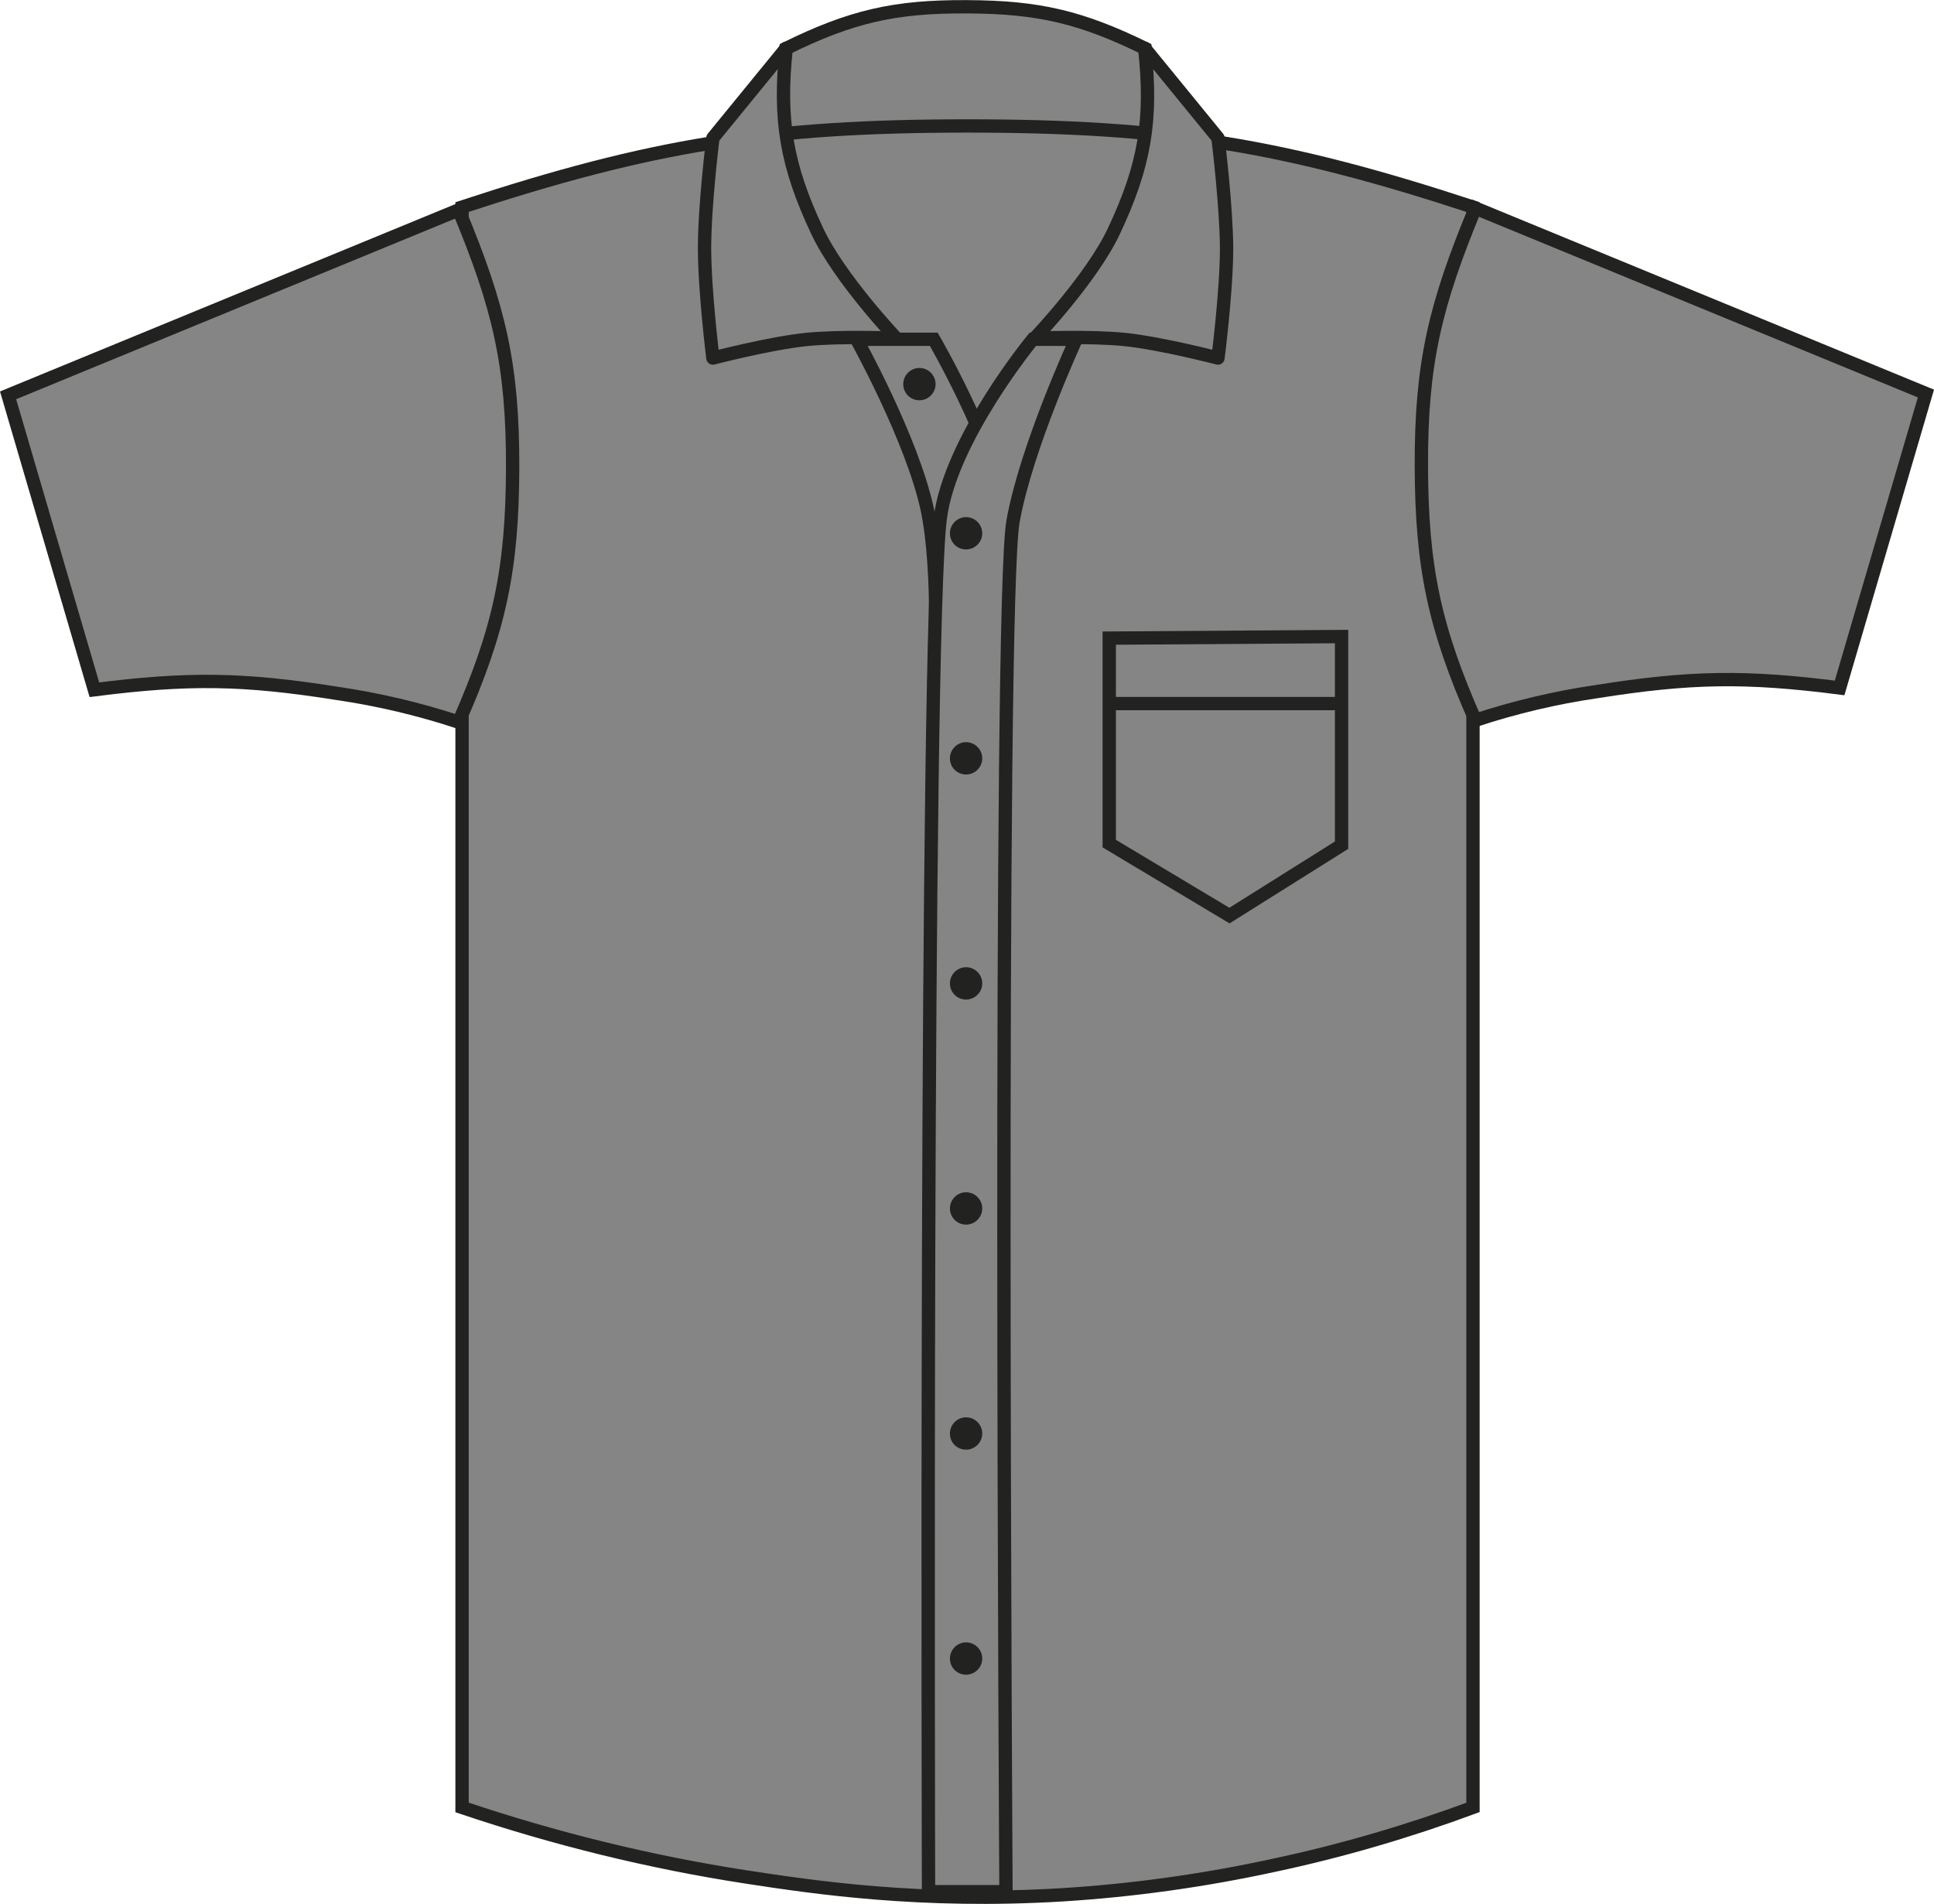
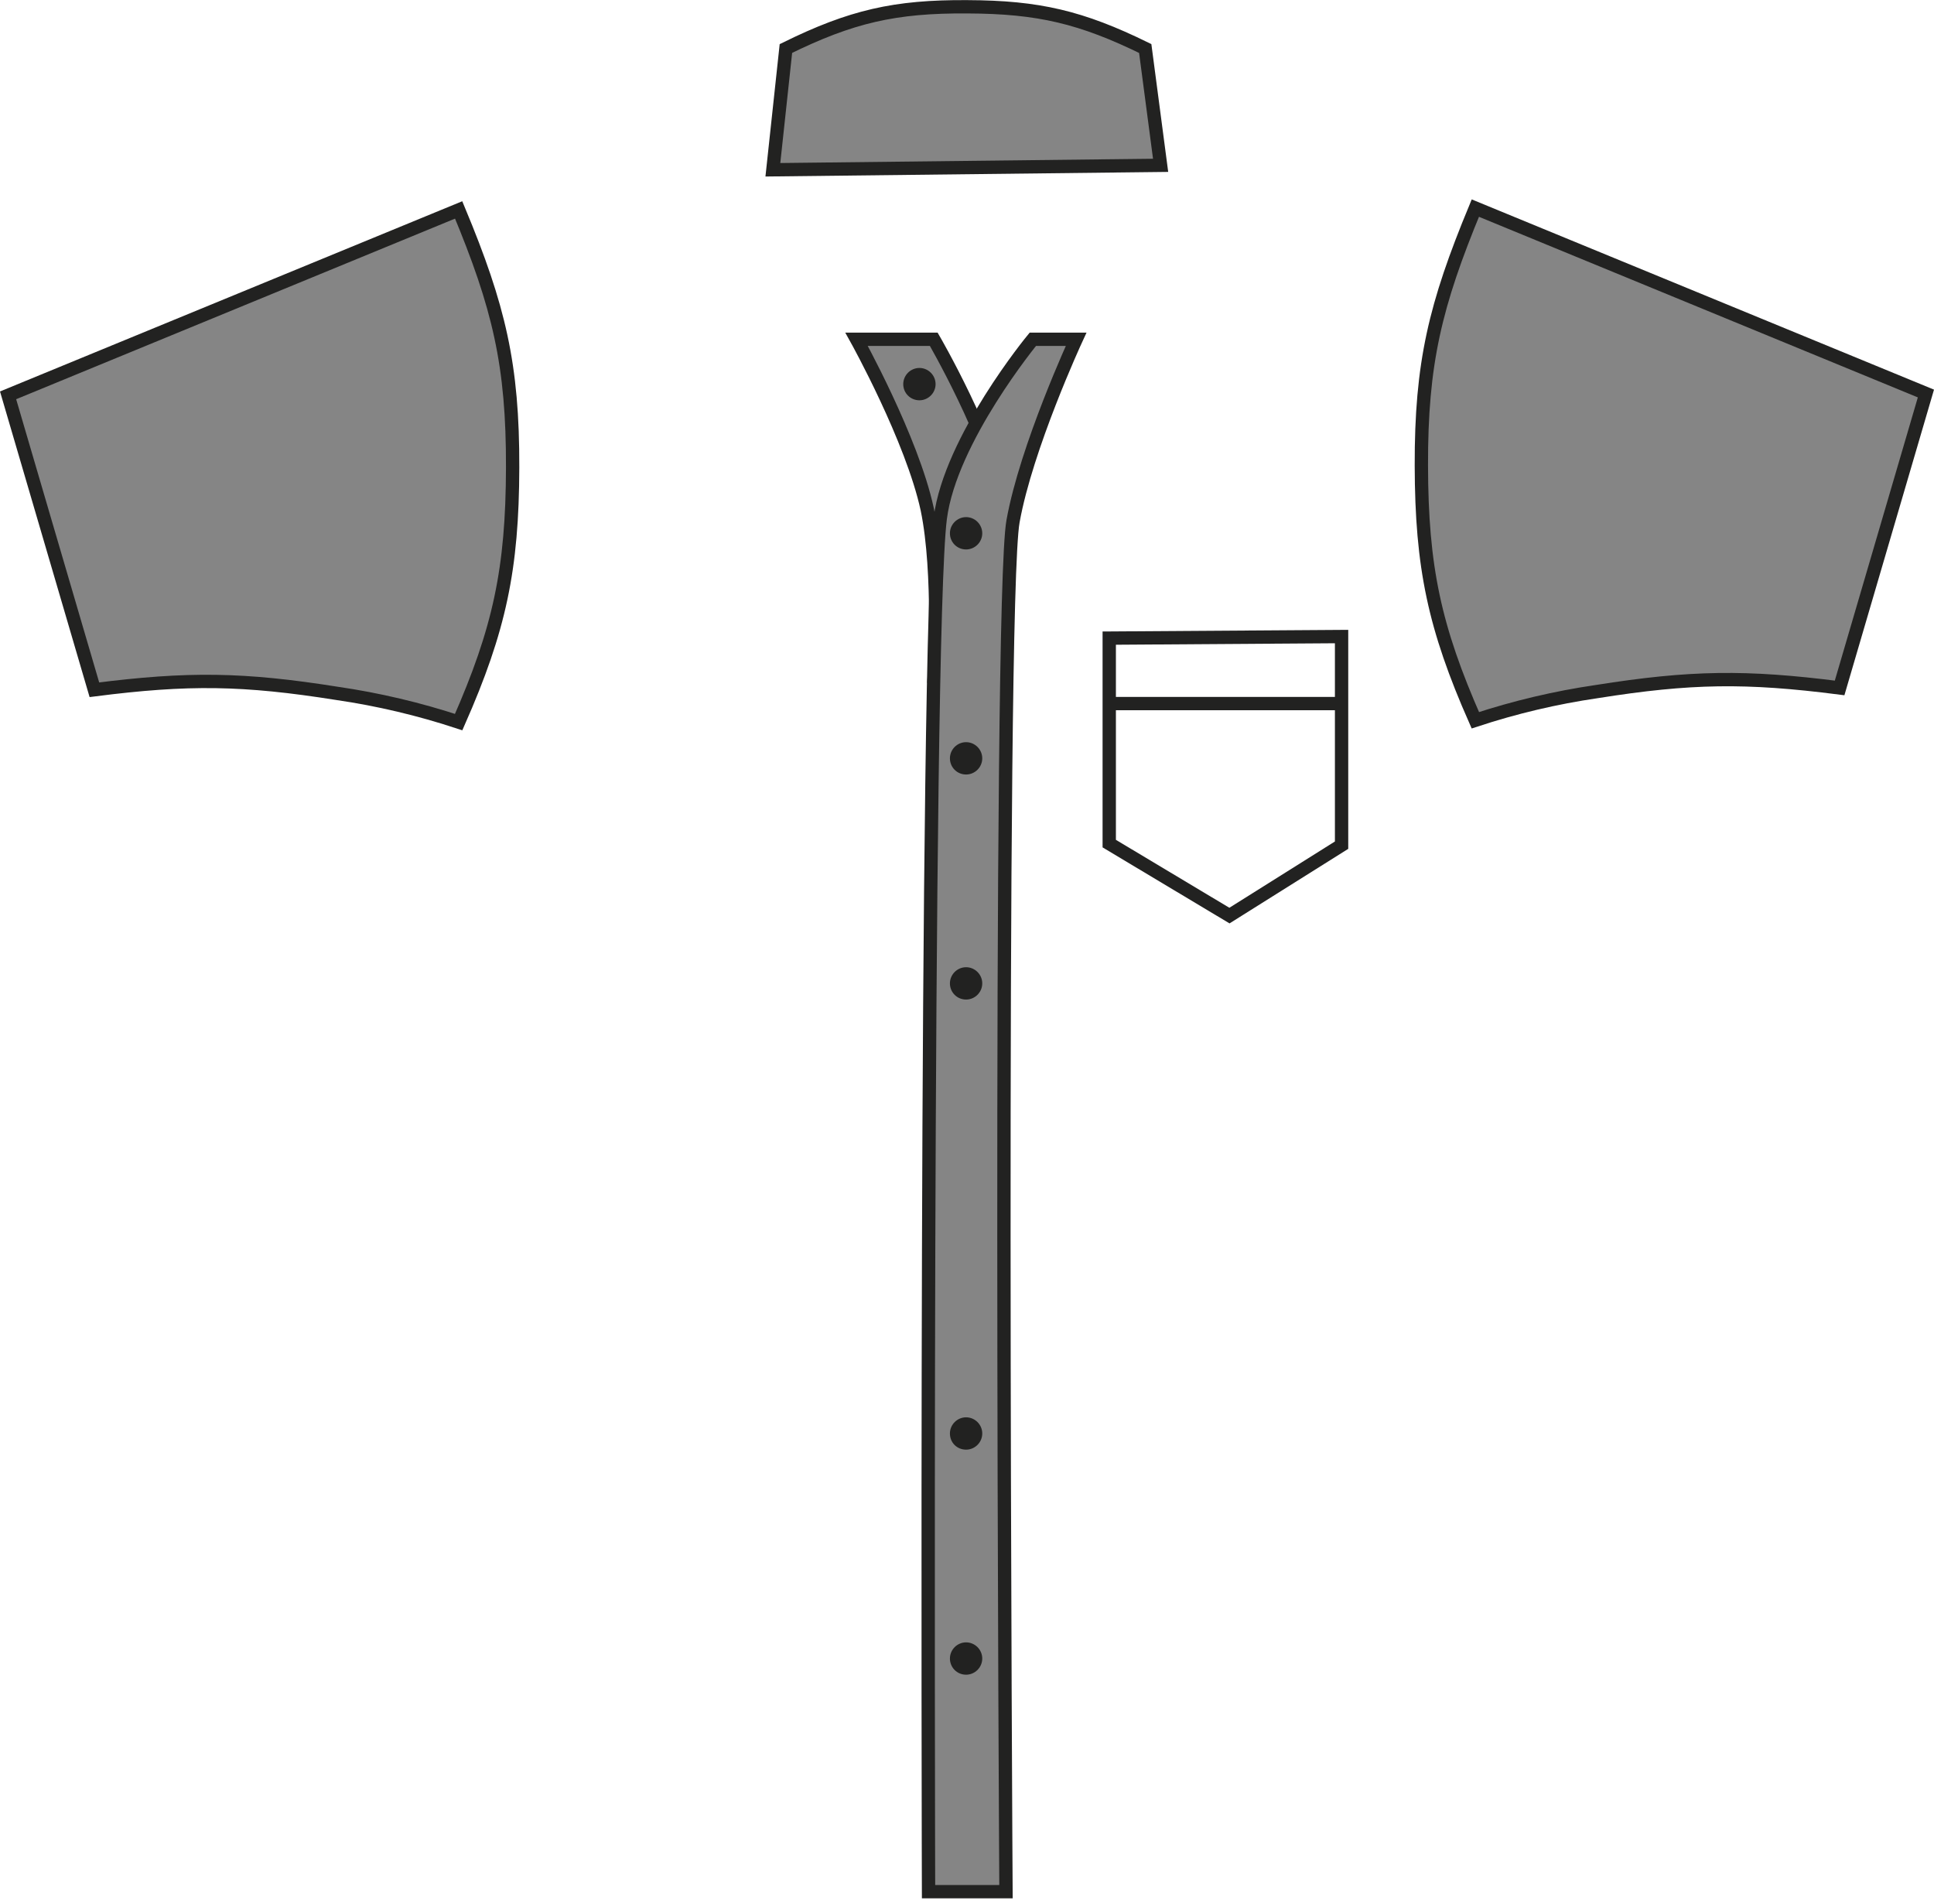
<svg xmlns="http://www.w3.org/2000/svg" version="1.1" id="Layer_1" x="0px" y="0px" viewBox="0 0 741.7 730.1" style="enable-background:new 0 0 741.7 730.1;" xml:space="preserve">
  <style type="text/css">
	.st0{fill:#858585;stroke:#222221;stroke-width:5.11;stroke-miterlimit:3.864;}
	.st1{fill-rule:evenodd;clip-rule:evenodd;fill:#858585;stroke:#222221;stroke-width:5.11;stroke-miterlimit:3.864;}
	.st2{fill:#222221;}
	.st3{fill:#858585;stroke:#222221;stroke-width:5.11;stroke-linejoin:round;}
	.st4{fill:none;stroke:#222221;stroke-width:5.11;stroke-miterlimit:3.864;}
</style>
  <path class="st0" d="M301.4,18.6c25-12.3,41.8-16.2,69.6-16c27.3,0.1,43.7,4,68.2,16l5.9,44.8l-148.7,1.7L301.4,18.6z" />
-   <path class="st0" d="M177.2,79.4C249.9,55.5,294.5,48.3,371,48.3c76.6,0,121.1,7.2,193.9,31.1v613.7c-24.9,9.2-50.5,16.7-76.4,22.2  c-26.7,5.8-53.8,9.6-81.1,11.3c-54.2,3.3-95.5-2.9-121-6.8c-37.1-5.7-73.6-14.7-109.2-26.7L177.2,79.4z" />
  <path class="st0" d="M328.5,130.1h29.6c0,0,21.8,37.5,27,64.1v65.2l-26.8-0.1c0,0,2.4-39.5-2.7-64  C349.8,168.4,328.5,130.1,328.5,130.1L328.5,130.1z" />
  <path class="st1" d="M412.7,130.1h-16.6c0,0-31.6,38.3-35.5,68.6c-5.9,46-4.5,526.7-4.5,526.7h29.7c0,0-3-494,2.7-525.5  C393.6,171.4,412.7,130.1,412.7,130.1L412.7,130.1z" />
  <path class="st2" d="M346.4,147.3c0-3.4,2.8-6.2,6.2-6.2c3.4,0,6.2,2.8,6.2,6.2c0,3.4-2.8,6.2-6.2,6.2  C349.2,153.5,346.4,150.8,346.4,147.3C346.4,147.3,346.4,147.3,346.4,147.3z" />
-   <path class="st3" d="M427.2,88.6c11.8-25.1,14.8-42.6,11.8-70.1l28.1,34.4c0,0,3.2,25.7,3.3,42.2c0,16.5-3.3,42.2-3.3,42.2  s-21.5-5.6-35.6-7.1c-13.5-1.4-34.7-0.5-34.7-0.5S418.7,106.7,427.2,88.6z" />
-   <path class="st3" d="M313.4,88.6c-11.8-25.1-14.8-42.6-11.9-70.1l-28.1,34.4c0,0-3.2,25.7-3.2,42.2c0,16.5,3.2,42.2,3.2,42.2  s21.5-5.6,35.6-7.1c13.5-1.4,34.7-0.5,34.7-0.5S321.9,106.7,313.4,88.6z" />
  <path class="st2" d="M364.3,204.5c0-3.4,2.8-6.2,6.2-6.2s6.2,2.8,6.2,6.2s-2.8,6.2-6.2,6.2C367,210.7,364.3,207.9,364.3,204.5  C364.3,204.5,364.3,204.5,364.3,204.5z" />
  <path class="st2" d="M364.3,290.8c0-3.4,2.8-6.2,6.2-6.2c3.4,0,6.2,2.8,6.2,6.2c0,3.4-2.8,6.2-6.2,6.2c0,0,0,0,0,0  C367,297,364.3,294.2,364.3,290.8z" />
  <path class="st2" d="M364.3,377.1c0-3.4,2.8-6.2,6.2-6.2s6.2,2.8,6.2,6.2c0,3.4-2.8,6.2-6.2,6.2C367,383.3,364.3,380.5,364.3,377.1z  " />
-   <path class="st2" d="M364.3,463.4c0-3.4,2.8-6.2,6.2-6.2c3.4,0,6.2,2.8,6.2,6.2c0,3.4-2.8,6.2-6.2,6.2c0,0,0,0,0,0  C367,469.6,364.3,466.8,364.3,463.4z" />
  <path class="st2" d="M364.3,549.7c0-3.4,2.8-6.2,6.2-6.2c3.4,0,6.2,2.8,6.2,6.2c0,3.4-2.8,6.2-6.2,6.2  C367,555.9,364.3,553.2,364.3,549.7C364.3,549.7,364.3,549.7,364.3,549.7z" />
  <path class="st2" d="M364.3,636c0-3.4,2.8-6.2,6.2-6.2c3.4,0,6.2,2.8,6.2,6.2c0,3.4-2.8,6.2-6.2,6.2  C367,642.2,364.3,639.4,364.3,636z" />
  <path class="st0" d="M3.1,151.6l33.1,112.9c36-4.6,57.2-4.3,93.1,1.4c15.8,2.3,31.4,6,46.6,11c15.7-35.6,20.6-58.7,20.7-97.6  c0.1-39.4-5.2-61.6-20.7-98.8L3.1,151.6z" />
  <path class="st0" d="M738.6,150.9l-33.1,112.9c-36-4.6-57.2-4.3-93.1,1.4c-15.8,2.3-31.4,6-46.6,11c-15.7-35.6-20.6-58.7-20.7-97.6  c-0.1-39.4,5.3-61.6,20.7-98.8L738.6,150.9L738.6,150.9z" />
  <path class="st4" d="M425.5,244.7l89-0.6v80l-43,27l-46.1-27.6V244.7z M424.7,269.8h90.7" />
</svg>